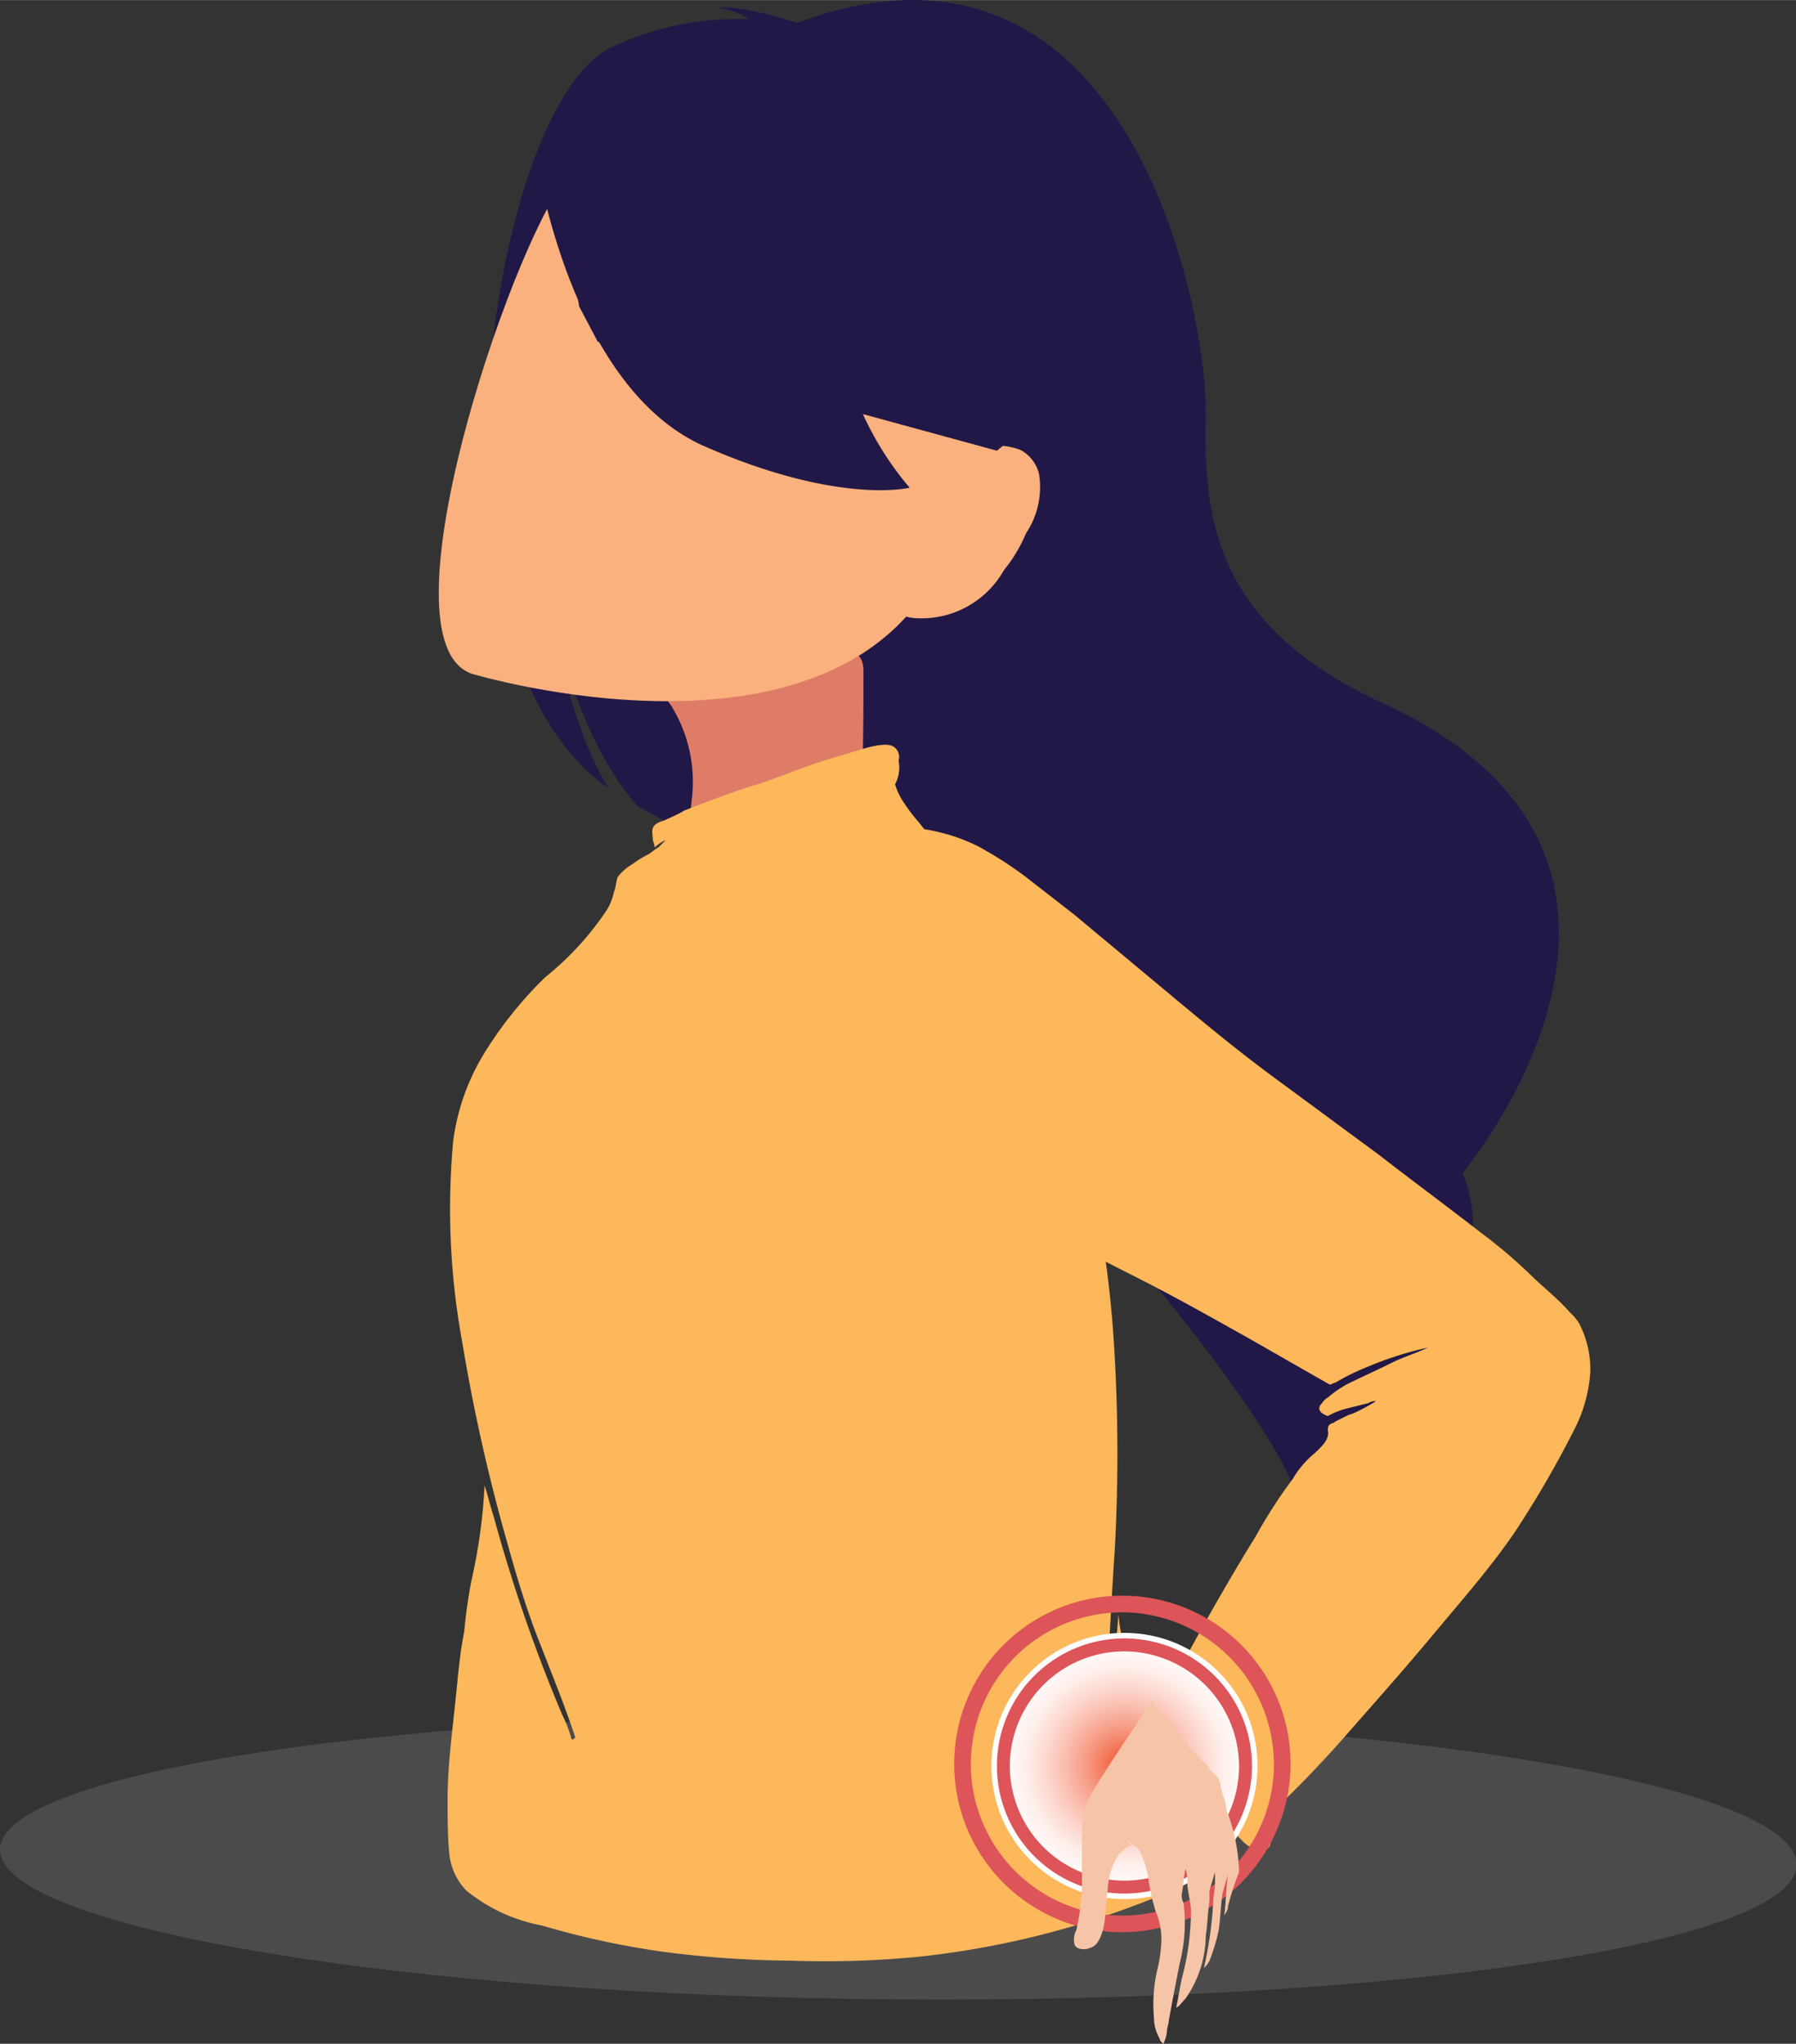
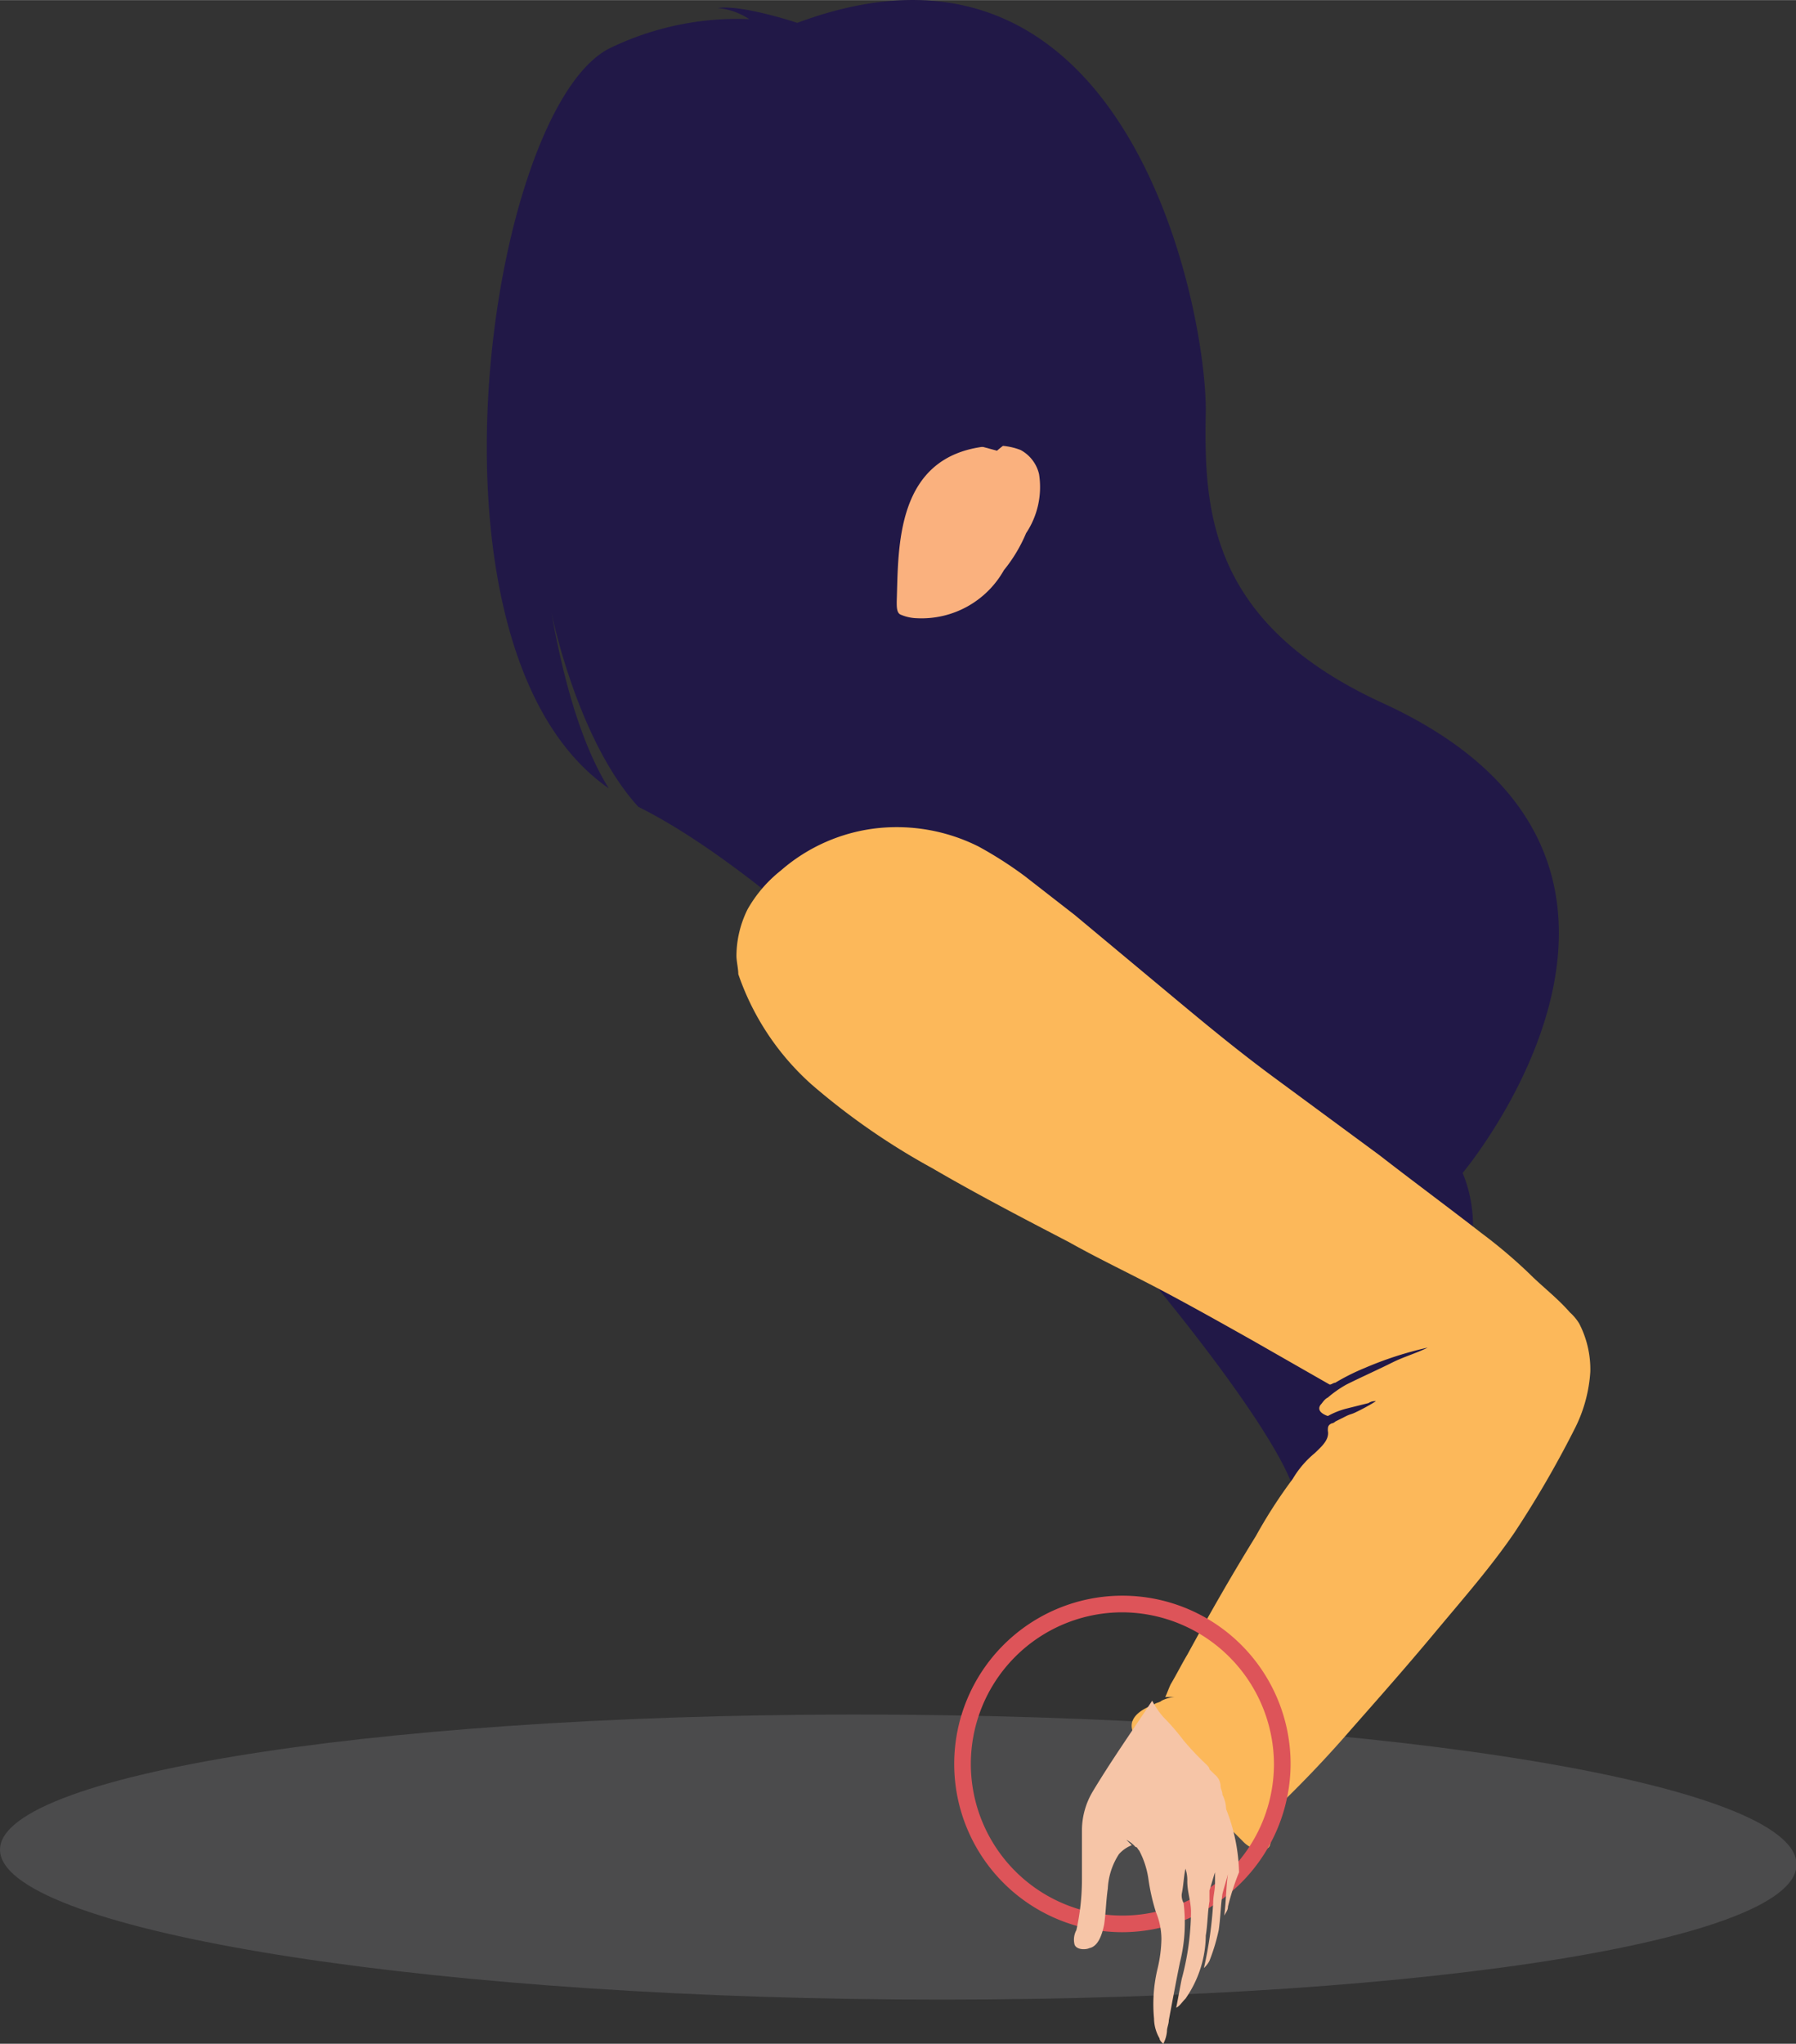
<svg xmlns="http://www.w3.org/2000/svg" width="81.978" height="93.251" data-name="Layer 2" version="1.1" viewBox="-10 -10 97.175 110.53">
  <rect x="-10" y="-10" width="97.175" height="110.53" fill="#333333" stroke="none" />
  <defs>
    <style>.cls-1{fill:none;}.cls-2{fill:#6e6f72;opacity:0.4;isolation:isolate;}.cls-3{fill:#211847;}.cls-4{fill:#df7c68;}.cls-5{fill:#fab17e;}.cls-6{clip-path:url(#clip-path);}.cls-7{fill:#fcb85a;}.cls-8{fill:url(#radial-gradient);}.cls-9{fill:#dd5459;}.cls-10{fill:#f6c5a7;}</style>
    <radialGradient id="radial-gradient" cx="66.68" cy="-177.54" r="7.15" gradientTransform="translate(-16.062 265.37)" gradientUnits="userSpaceOnUse">
      <stop stop-color="#f04c25" offset="0" />
      <stop stop-color="#f26c4d" offset=".11" />
      <stop stop-color="#f79982" offset=".28" />
      <stop stop-color="#fabdae" offset=".45" />
      <stop stop-color="#fddad2" offset=".61" />
      <stop stop-color="#feefeb" offset=".75" />
      <stop stop-color="#fffbfa" offset=".89" />
      <stop stop-color="#fff" offset="1" />
    </radialGradient>
    <clipPath id="clipPath5578">
      <polygon class="cls-1" transform="translate(-13.082,-9.997)" points="116.68 0.56 115.98 116.16 12.08 116.16 12.78 0.56" />
    </clipPath>
    <clipPath id="clipPath5584">
      <polygon class="cls-1" transform="translate(-13.082,-9.997)" points="116.68 0.56 115.98 116.16 12.08 116.16 12.78 0.56" />
    </clipPath>
    <clipPath id="clipPath5590">
      <polygon class="cls-1" transform="translate(-13.082,-9.997)" points="116.68 0.56 115.98 116.16 12.08 116.16 12.78 0.56" />
    </clipPath>
    <clipPath id="clipPath5596">
-       <polygon class="cls-1" transform="translate(-13.082,-9.997)" points="116.68 0.56 115.98 116.16 12.08 116.16 12.78 0.56" />
-     </clipPath>
+       </clipPath>
    <clipPath id="clipPath5602">
      <polygon class="cls-1" transform="translate(-13.082,-9.997)" points="116.68 0.56 115.98 116.16 12.08 116.16 12.78 0.56" />
    </clipPath>
    <clipPath id="clipPath5608">
-       <polygon class="cls-1" transform="translate(-13.082,-9.997)" points="116.68 0.56 115.98 116.16 12.08 116.16 12.78 0.56" />
-     </clipPath>
+       </clipPath>
  </defs>
  <title>products-pain-relievers</title>
  <g id="SVGRepo_iconCarrier" transform="matrix(.941 0 0 1 -10.019 -9.997)" data-name="SVGRepo iconCarrier">
    <path class="cls-2" transform="translate(-2.98,-12.63)" d="m3 112.66c0 4.2 23.1 7.9 51.6 8.1s51.7-3 51.7-7.3-23.1-7.9-51.6-8.1-51.7 3.1-51.7 7.3z" />
  </g>
  <path class="cls-3" d="m22.938 32.632c-1-1.6-2.2-4.4-3.1-9.5 0.1 0.5 1.5 7 4.7 10.5 12.5 6.2 35.8 33.5 35.6 37.7 0 0 12.3-9.9 9-17.9 0 0 14.2-16.9-4.3-25.4-9.4-4.3-9.7-10.4-9.6-15.7 0.1-5.3-4.1-27.8-22.1-21.1 0 0-3-1-4.3-0.8a3.68 3.68 0 0 1 1.7 0.6 15.79 15.79 0 0 0-7.6 1.6c-6.52 3.4-10.82 32.5 0 40z" />
-   <path class="cls-4" d="m36.618 32.732c0.1-2.2 0.1-4.3 0.1-6.5 0-1.7-2.5-1.3-3.8-1.1s-2.5 0.4-3.8 0.7a10.27 10.27 0 0 0-2.5 0.7c-0.7 0.4-0.8 0.7-0.6 1.1 0 0.1 0.1 0.1 0.1 0.2s0.2 0.3 0.3 0.5a7.83 7.83 0 0 1 1 5c-0.1 1.3-1 3.8 1.2 4a11.13 11.13 0 0 0 5.7-0.7 4 4 0 0 0 1.8-1.3 3.61 3.61 0 0 0 0.5-2.6z" />
-   <path class="cls-5" d="m15.518 26.432s19.9 6 25.5-6.1c5.6-12.1 11.9-19.5-0.5-23.8s-17.1-0.4-20 3.3-10.1 24.8-5 26.6z" />
  <path class="cls-5" d="m38.518 22.532c0.1-2.9-0.1-7.9 4.9-8.4a3.59 3.59 0 0 1 1.8 0.2 2 2 0 0 1 1 1.3 4.49 4.49 0 0 1-0.7 3.2 8.17 8.17 0 0 1-1.2 2 5.11 5.11 0 0 1-4.7 2.6 2.39 2.39 0 0 1-0.9-0.2c-0.2-0.1-0.2-0.4-0.2-0.7z" />
  <path class="cls-7" transform="translate(0 0)" d="m53.418 91.833c-0.1 0.2-0.2 0.6-0.5 0.7h-0.2a47.55 47.55 0 0 1-13.1 3.3 53 53 0 0 1-6.9 0.2 54.92 54.92 0 0 1-7-0.5 45.55 45.55 0 0 1-6.4-1.4 9.15 9.15 0 0 1-4.1-1.9 3.38 3.38 0 0 1-0.9-1.9c-0.1-1-0.1-2-0.1-3 0-2 0.3-4 0.5-6.1 0.1-1 0.2-2 0.4-3a26.94 26.94 0 0 1 0.4-2.8 29.78 29.78 0 0 0 0.7-5.1c0.2 0.6 0.3 1.1 0.5 1.7a84.66 84.66 0 0 0 3.7 10.7 6.94 6.94 0 0 1 0.5 1.3c0 0.1 0.2 0 0.2-0.1-0.6-1.8-1.3-3.5-2-5.3s-1.2-3.5-1.7-5.3a97.33 97.33 0 0 1-2.4-10.7 39.91 39.91 0 0 1-0.5-10.9 12 12 0 0 1 1.7-4.8 21.21 21.21 0 0 1 3.3-4.1 16.07 16.07 0 0 0 3.3-3.6 3 3 0 0 0 0.4-1c0.1-0.2 0.1-0.5 0.2-0.8a2.7 2.7 0 0 1 0.8-0.7 5.58 5.58 0 0 1 0.8-0.5c0.2-0.1 0.4-0.3 0.6-0.4l0.4-0.4a2.09 2.09 0 0 0-0.6 0.4c0-0.2-0.1-0.3-0.1-0.5s-0.1-0.5 0.1-0.7 0.4-0.2 0.6-0.3 0.7-0.3 1-0.5c1.3-0.5 2.6-1 3.9-1.4s2.6-1 4-1.4c0.7-0.2 1.3-0.4 2-0.6 0.4-0.1 1.2-0.3 1.5 0a0.66 0.66 0 0 1 0.2 0.7 1.91 1.91 0 0 1-0.2 1.3v-0.06a3.55 3.55 0 0 0 0.4 0.9 9.38 9.38 0 0 0 0.9 1.2c0.3 0.4 0.6 0.7 0.9 1.1a45.81 45.81 0 0 1 3.5 4.2 22.44 22.44 0 0 1 1.3 2.7c0.4 0.9 0.8 1.8 1.1 2.7a50.51 50.51 0 0 1 1.8 5.5 62.46 62.46 0 0 1 1.9 11.2 94.67 94.67 0 0 1 0.1 11.9c-0.2 2.9-0.3 5.8-0.6 8.7 0 0.6 0.1 1.1 0.1 1.7 0.2-1 0.3-2.1 0.4-3.1 0.1-1.3 0.2-2.5 0.3-3.8a6.88 6.88 0 0 0 0.2 1.3c0.2 1 0.4 1.9 0.6 2.8l0.3 1.2a10.8 10.8 0 0 1 1 3.5 25.57 25.57 0 0 1 0.5 2.7 0.37 0.37 0 0 0 0.1 0.3 9 9 0 0 1 0.3 1.6 4.48 4.48 0 0 1-0.1 1.16z" clip-path="url(#clipPath5608)" />
  <path class="cls-7" transform="translate(1.108 -.554)" d="m74.938 64.733a7.87 7.87 0 0 1-0.8 3 55.73 55.73 0 0 1-3.3 5.7c-1.3 1.9-2.8 3.6-4.3 5.4s-3 3.5-4.5 5.2a63.26 63.26 0 0 1-4.4 4.6l-0.2-0.2a1.27 1.27 0 0 1 0.1 0.6 1.73 1.73 0 0 1 0.1 1c0 0.2 0 0.4-0.2 0.5l-0.1 0.1h-0.2a1.6 1.6 0 0 1-1-0.5l-0.9-0.9a38.33 38.33 0 0 0-2.9-2.8c-0.4-0.3-0.8-0.7-1.2-1a4.81 4.81 0 0 1-0.9-1.1c-0.4-0.8 0.3-1.3 1.1-1.6 0.1-0.1 0.3-0.1 0.4-0.2a1.85 1.85 0 0 1 0.7-0.2h-0.5c0.1-0.2 0.2-0.5 0.3-0.7 0.3-0.5 0.6-1.1 0.9-1.6 1.2-2.2 2.4-4.3 3.7-6.4a27 27 0 0 1 2-3.1 5.26 5.26 0 0 1 1.2-1.4c0.3-0.3 0.8-0.7 0.7-1.2 0-0.2 0-0.3 0.2-0.4a0.35 0.35 0 0 0 0.2-0.1l0.6-0.3c0.2-0.1 0.3-0.1 0.5-0.2a10.92 10.92 0 0 0 1.1-0.6 0.6 0.6 0 0 0-0.4 0.1l-1.2 0.3a4.18 4.18 0 0 0-1 0.4c-0.3-0.1-0.6-0.3-0.4-0.6 0.1-0.1 0.2-0.3 0.4-0.4a6.07 6.07 0 0 1 1-0.7c0.8-0.4 1.7-0.8 2.5-1.2 0.6-0.3 1.3-0.5 1.9-0.8a19.3 19.3 0 0 0-3.4 1.1 11.94 11.94 0 0 0-1.6 0.8c-0.1 0-0.2 0.1-0.3 0.1l-4.2-2.4c-1.6-0.9-3.2-1.8-4.9-2.7s-3.4-1.7-5-2.6c-2.5-1.3-5-2.6-7.4-4a37.53 37.53 0 0 1-6.5-4.5 14.12 14.12 0 0 1-4-6c0-0.3-0.1-0.7-0.1-1a5.73 5.73 0 0 1 0.6-2.5 7.19 7.19 0 0 1 1.8-2.1 9.52 9.52 0 0 1 5.3-2.3 9.88 9.88 0 0 1 5.4 1 21.28 21.28 0 0 1 2.5 1.6l2.7 2.1 5.4 4.5c1.8 1.5 3.5 2.9 5.4 4.3l5.7 4.2c1.8 1.4 3.7 2.8 5.5 4.2a27.46 27.46 0 0 1 2.6 2.2c0.7 0.7 1.5 1.3 2.2 2.1a2.65 2.65 0 0 1 0.5 0.6 5.41 5.41 0 0 1 0.6 2.6z" clip-path="url(#clipPath5602)" />
  <circle class="cls-8" transform="translate(.222 -2.326)" cx="50.618" cy="87.833" r="7.2" clip-path="url(#clipPath5596)" fill="url(#radial-gradient)" />
-   <path class="cls-9" transform="translate(.222 -2.326)" d="m50.618 94.733a6.9 6.9 0 1 1 6.9-6.9 6.91 6.91 0 0 1-6.9 6.9zm0-13.1a6.2 6.2 0 1 0 6.2 6.2 6.23 6.23 0 0 0-6.2-6.2z" clip-path="url(#clipPath5590)" />
  <path class="cls-9" transform="translate(.111 -2.437)" d="m50.618 96.933a9.1 9.1 0 1 1 9.1-9.1 9.13 9.13 0 0 1-9.1 9.1zm0-17.3a8.2 8.2 0 1 0 8.2 8.2 8.24 8.24 0 0 0-8.2-8.2z" clip-path="url(#clipPath5584)" />
  <path class="cls-10" transform="translate(.222 -1.994)" d="m56.218 95.107c0 0.195-0.1 0.293-0.2 0.488 0.1-0.781 0.1-1.563 0.2-2.246-0.1 0.391-0.2 0.684-0.3 1.074-0.1 0.684-0.1 1.27-0.2 1.953a10.92 10.665 0 0 1-0.5 1.66 1.38 1.348 0 0 1-0.3 0.391 22.26 21.741 0 0 0 0.5-3.516c0-0.391 0.1-0.684 0.1-1.074v-0.586c-0.1 0.293-0.2 0.684-0.3 0.977v0.586c-0.1 0.586-0.1 1.27-0.2 1.856a6.3 6.153 0 0 1-1.1 3.418c-0.2 0.195-0.3 0.391-0.5 0.488 0.1-0.488 0.2-1.074 0.3-1.563a15 14.65 0 0 0 0.5-3.614c0-0.586-0.2-1.074-0.2-1.66a2 1.953 0 0 0-0.1-0.684c-0.1 0.488-0.1 0.879-0.2 1.367a0.9 0.879 0 0 0 0.1 0.488 9.2 8.985 0 0 1-0.2 3.223c-0.2 0.977-0.4 2.051-0.6 3.125 0 0.195-0.1 0.391-0.1 0.586a1.85 1.807 0 0 1-0.2 0.684c-0.1-0.098-0.2-0.195-0.2-0.293a2.28 2.227 0 0 1-0.3-1.074 8.63 8.429 0 0 1 0.2-2.735 7.77 7.589 0 0 0 0.2-1.563 4 3.907 0 0 0-0.3-1.465 11.63 11.359 0 0 1-0.4-1.758 4.94 4.825 0 0 0-0.5-1.563c-0.1-0.098-0.1-0.195-0.2-0.195a1.76 1.719 0 0 0-0.5-0.391l0.3 0.293a1.79 1.748 0 0 0-0.7 0.488 3.88 3.789 0 0 0-0.6 1.856c-0.1 0.684-0.1 1.27-0.2 1.953-0.1 0.488-0.3 1.172-0.8 1.27-0.2 0.098-0.7 0.098-0.8-0.195a1.13 1.104 0 0 1 0.1-0.781 13.33 13.019 0 0 0 0.3-2.735v-2.637a4.28 4.18 0 0 1 0.6-2.149c1-1.66 2.1-3.223 3.2-4.883a4.7 4.59 0 0 0 0.6 0.879 12.67 12.374 0 0 1 1.1 1.27 15.37 15.011 0 0 0 1.2 1.27c0.1 0.098 0.2 0.195 0.2 0.293l0.3 0.293a0.86 0.84 0 0 1 0.3 0.586c0 0.195 0.1 0.293 0.1 0.488a1.88 1.836 0 0 1 0.2 0.781 10.23 9.991 0 0 1 0.7 3.418 13.9 13.576 0 0 0-0.6 1.856z" clip-path="url(#clipPath5578)" stroke-width=".988" />
  <path class="cls-3" d="m43.938 14.372s5.3-4.2 7.5-8.4c1.6-3 2.7-11.9-11.4-13.1 0 0-7.3-2.5-11.7-1.1-3.5 1.1-8.8 3.8-7 14.8l1 1.9z" />
  <path class="cls-3" d="m19.018-1.467s1.8 12.4 9.1 15.6 11.1 2.24 11.1 2.24a17 17 0 0 1-4-12.4c-0.1 0.06-10.9-10.04-16.2-5.44z" />
</svg>